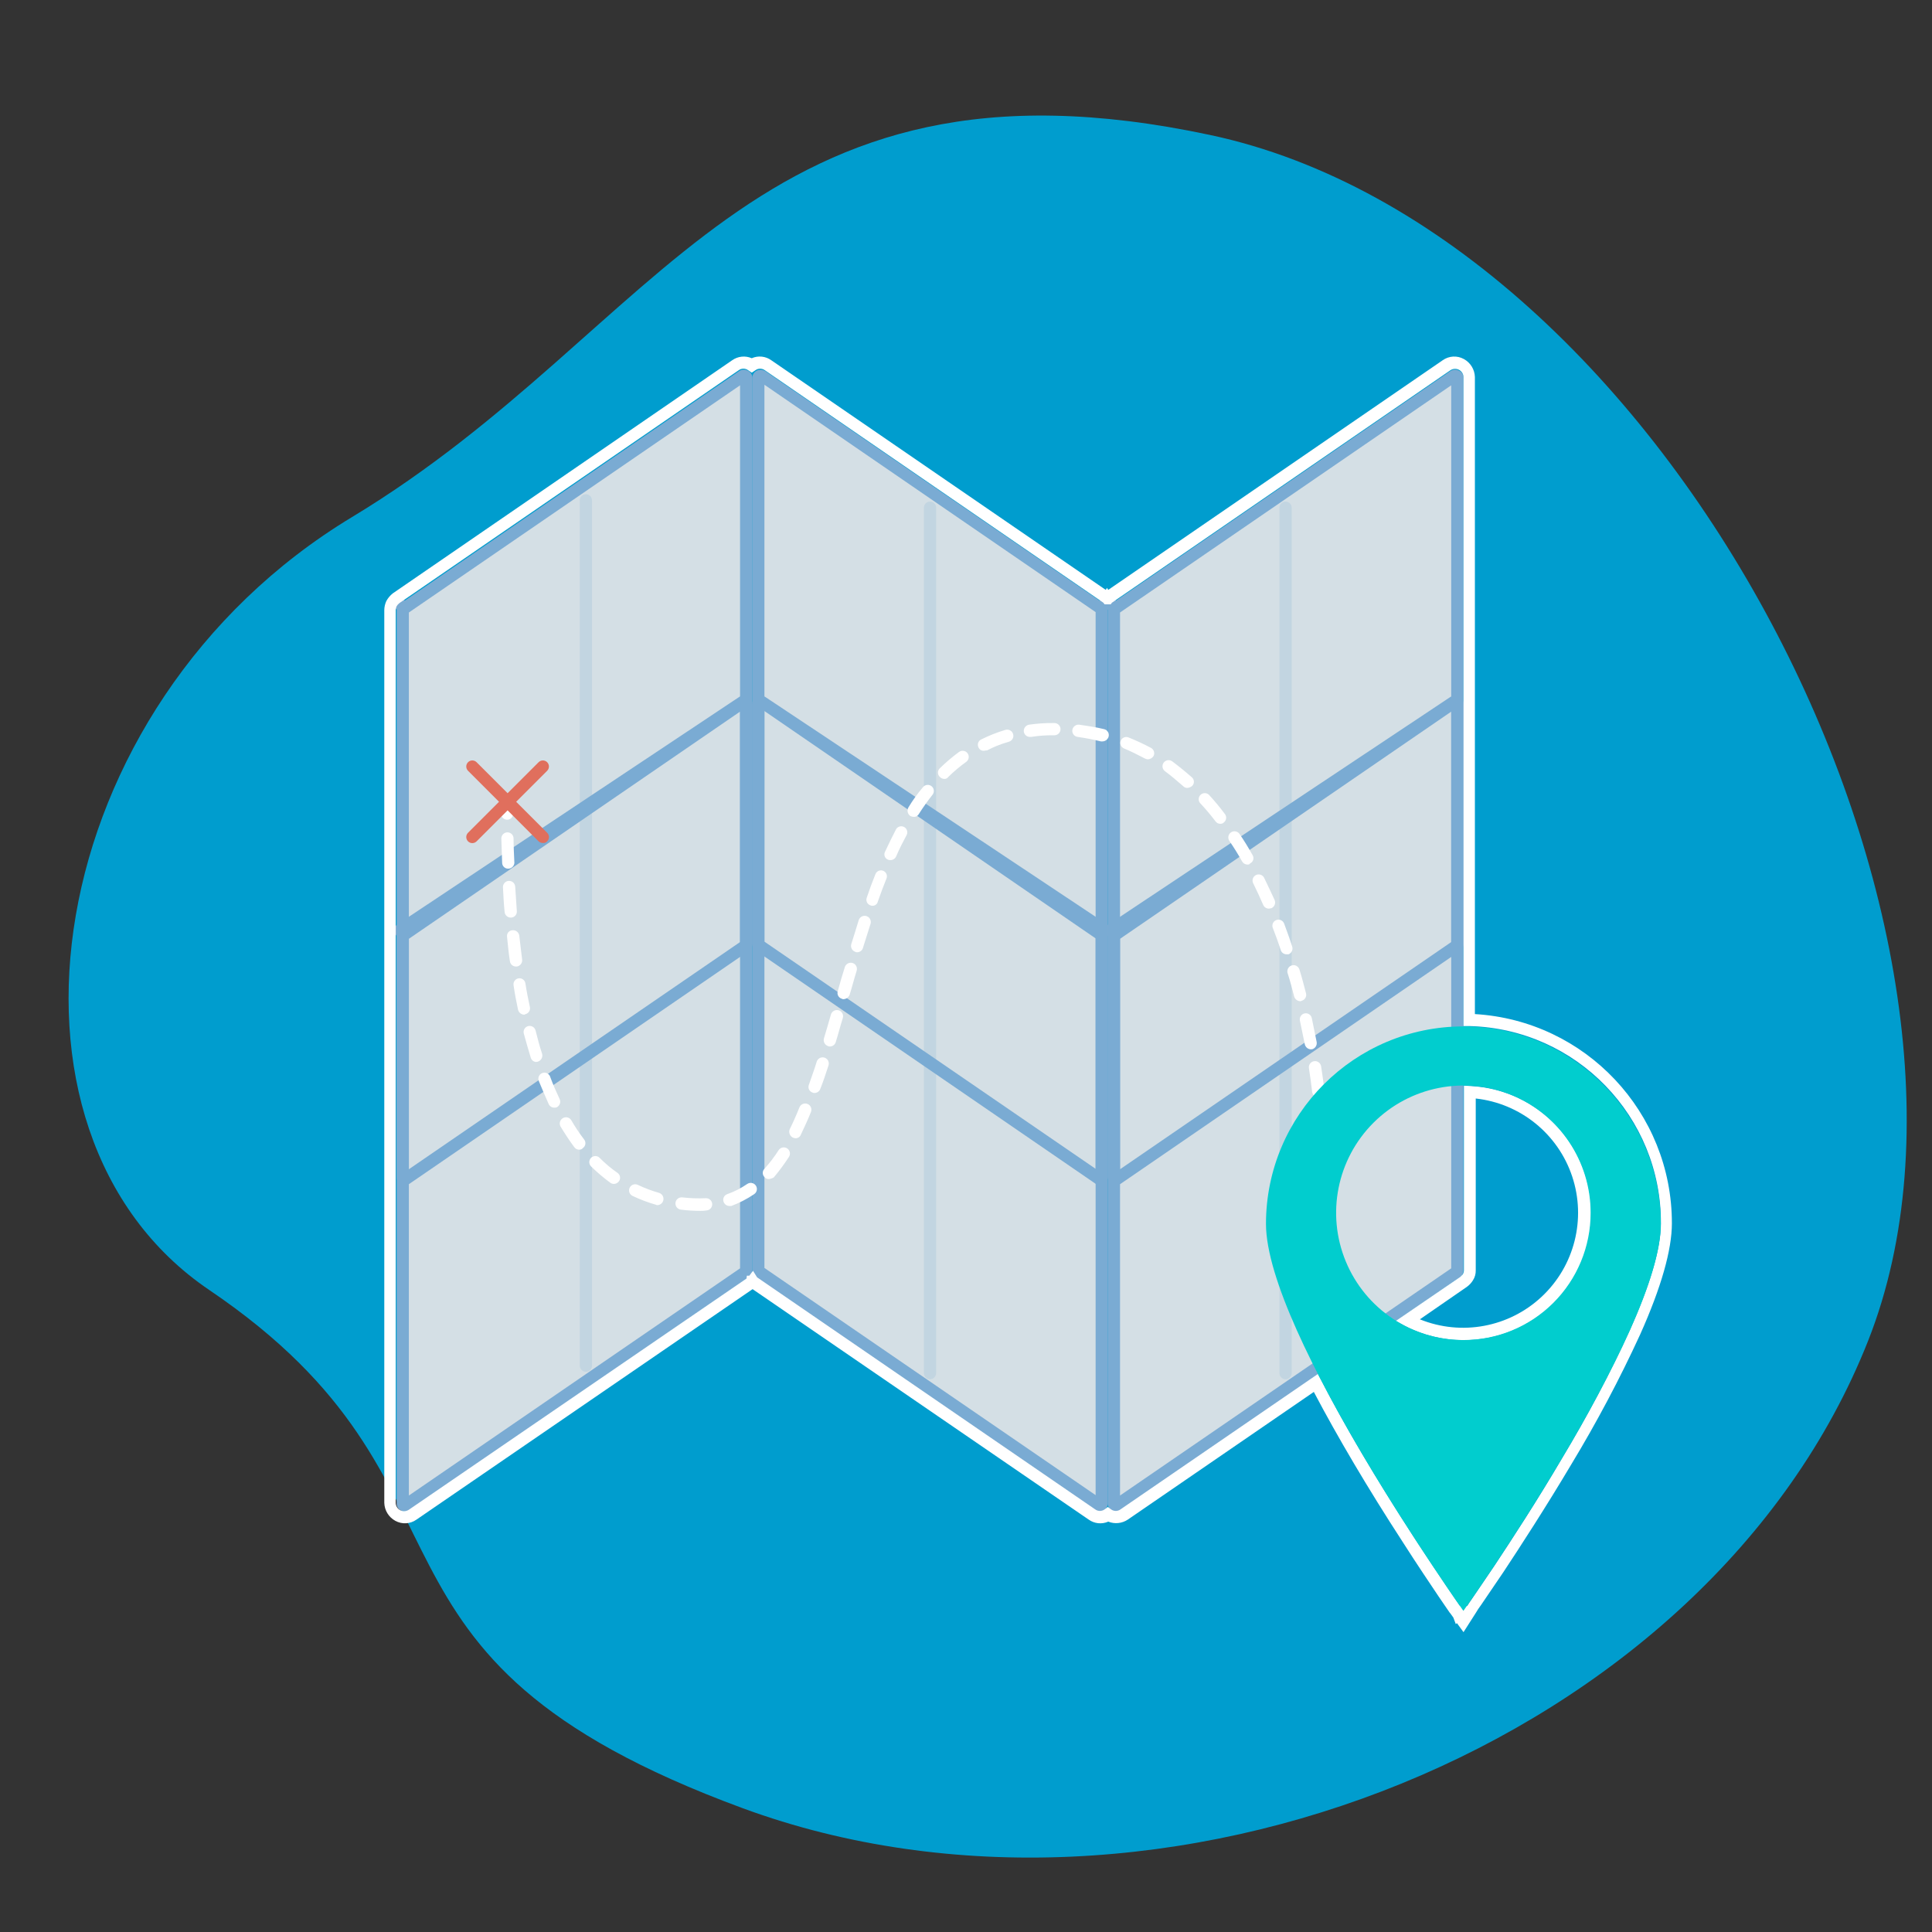
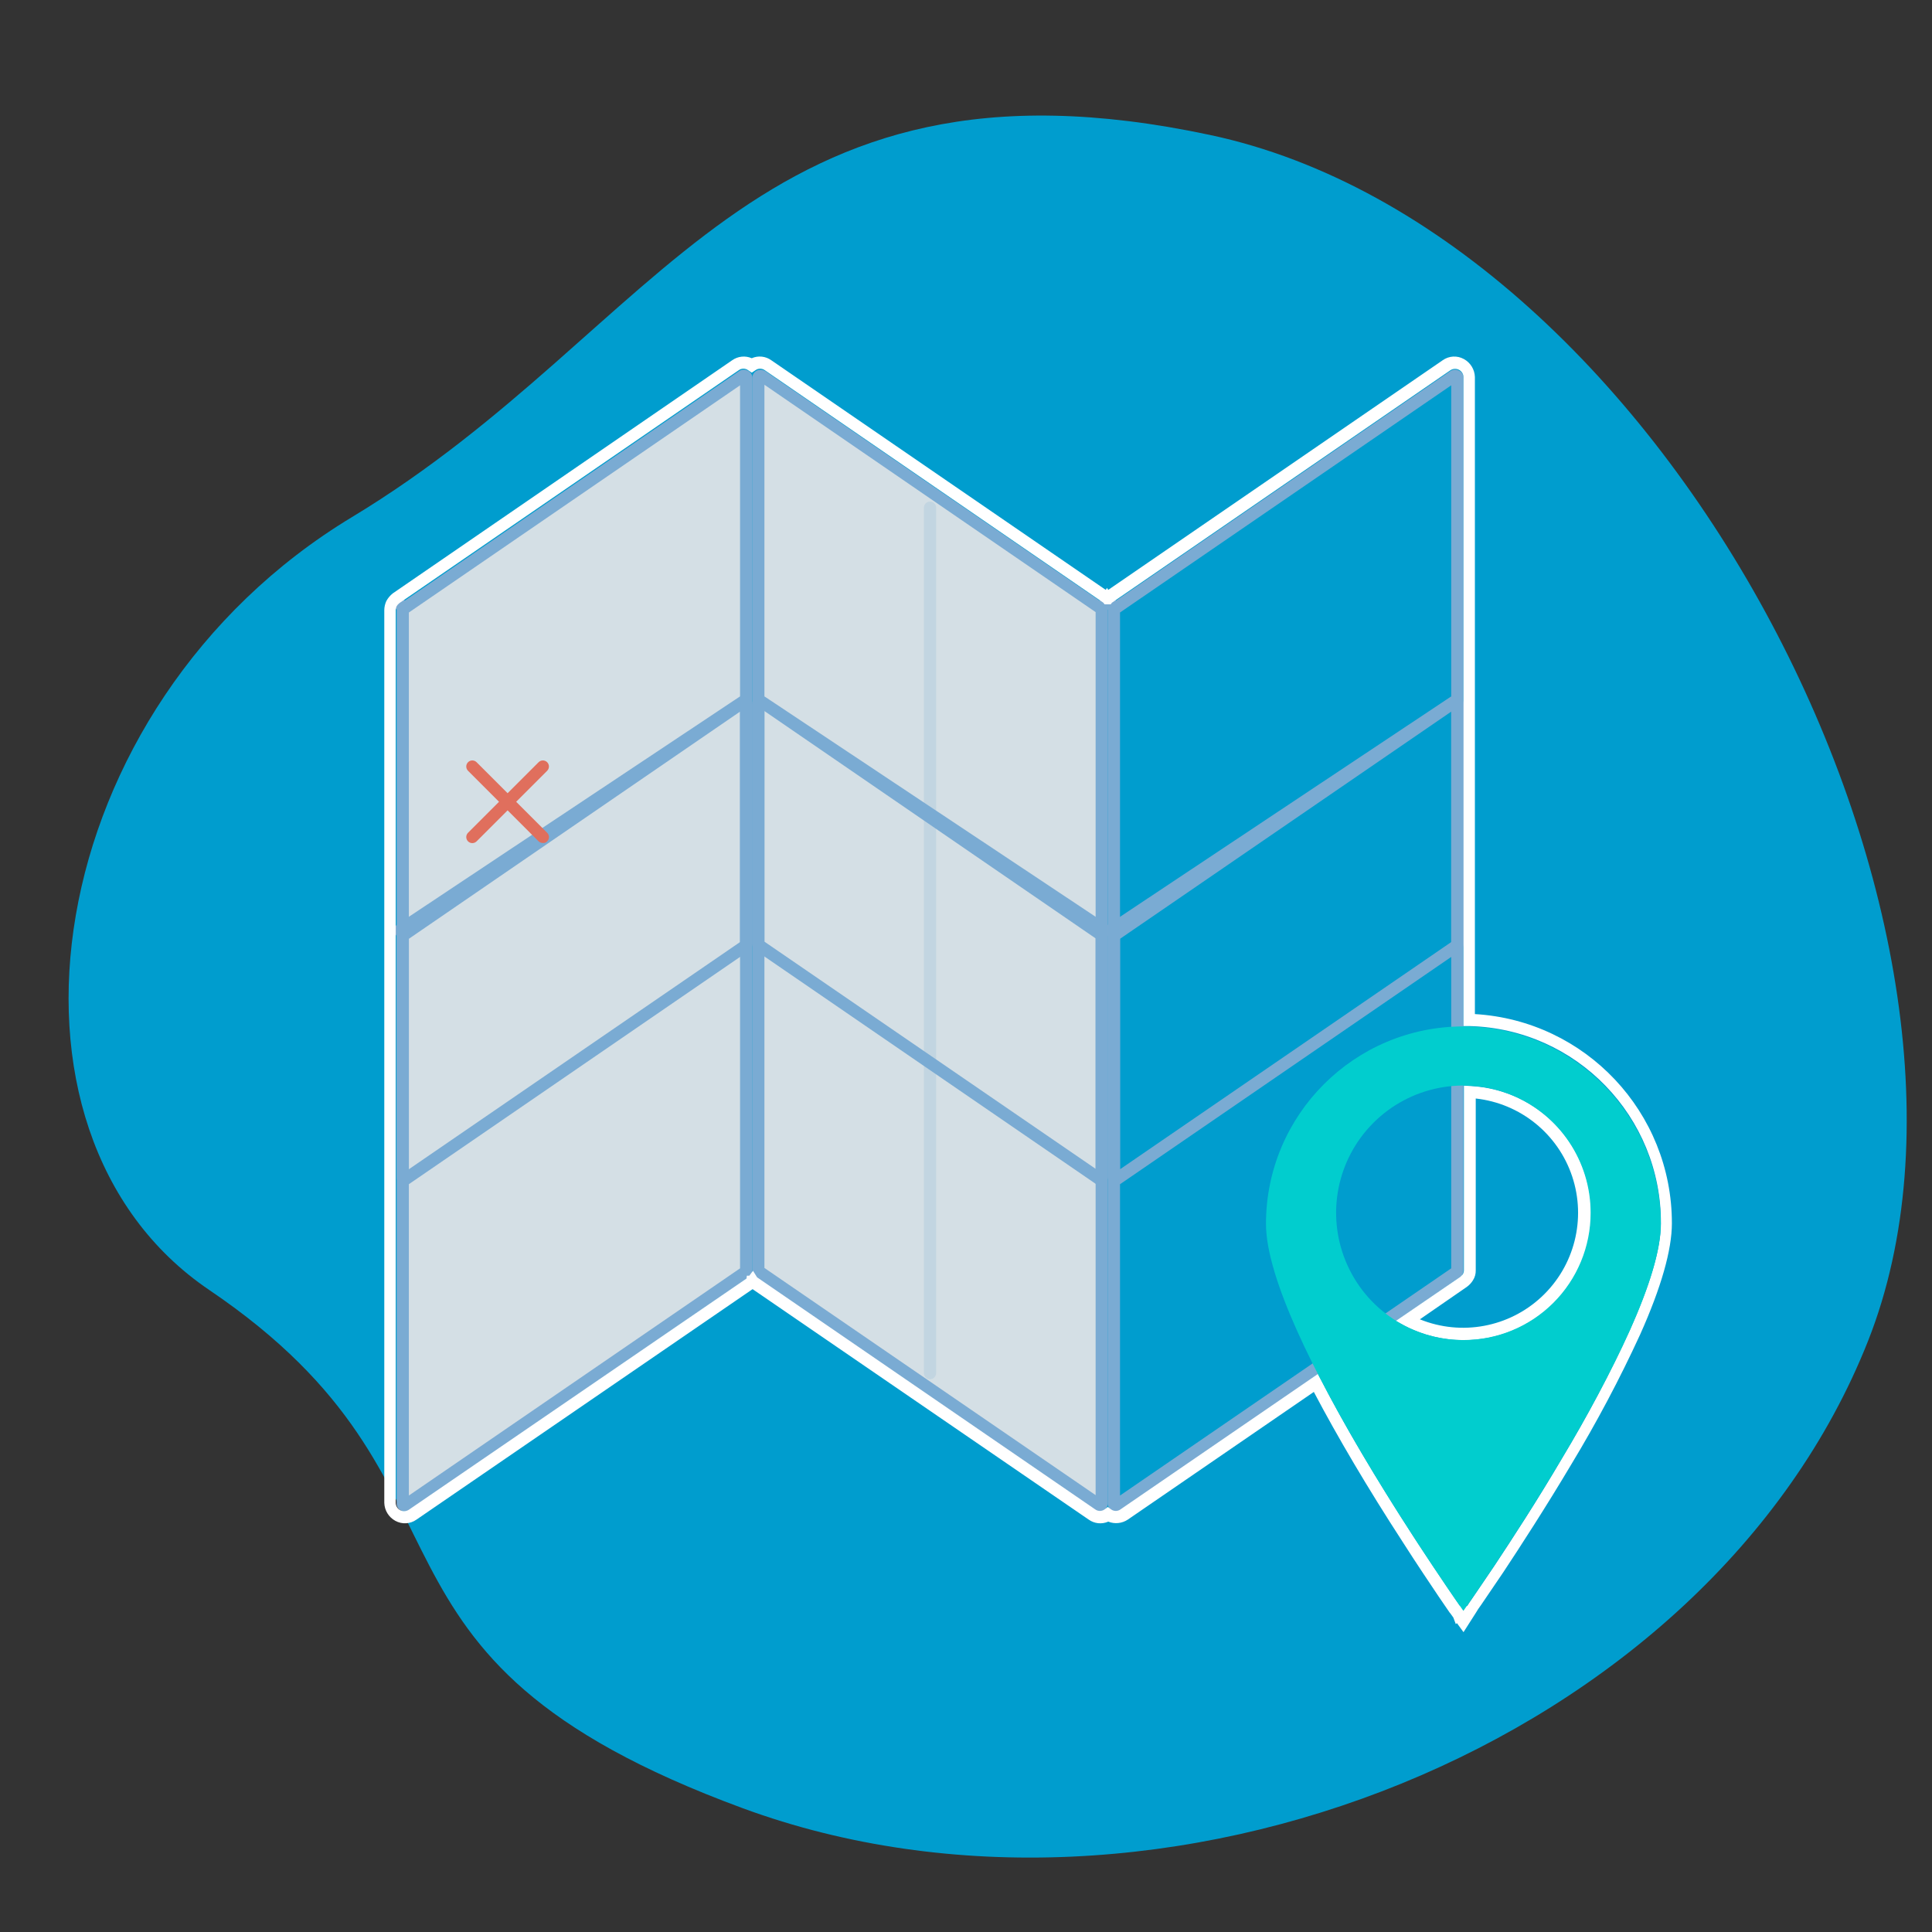
<svg xmlns="http://www.w3.org/2000/svg" version="1.1" width="1080" height="1080" viewBox="0 0 1080 1080" xml:space="preserve">
  <rect x="0" y="0" width="1080" height="1080" fill="#333333" stroke="none" />
  <desc>Created with Fabric.js 5.2.4</desc>
  <defs>
</defs>
  <g transform="matrix(1 0 0 1 540 540)" id="b8f4f3fc-9968-4bd9-bb71-79c7fead51da">
-     <rect style="stroke: none; stroke-width: 1; stroke-dasharray: none; stroke-linecap: butt; stroke-dashoffset: 0; stroke-linejoin: miter; stroke-miterlimit: 4; fill: rgb(255,255,255); fill-rule: nonzero; opacity: 1; visibility: hidden;" vector-effect="non-scaling-stroke" x="-540" y="-540" rx="0" ry="0" width="1080" height="1080" />
-   </g>
+     </g>
  <g transform="matrix(1 0 0 1 540 540)" id="0ec1b33b-3baa-4d2e-a6ef-86b00a324e30">
</g>
  <g transform="matrix(2.28 0 0 2.28 552.11 551.5)">
    <path style="stroke: none; stroke-width: 1; stroke-dasharray: none; stroke-linecap: butt; stroke-dashoffset: 0; stroke-linejoin: miter; stroke-miterlimit: 4; fill: rgb(0,157,206); fill-rule: nonzero; opacity: 1;" vector-effect="non-scaling-stroke" transform=" translate(-225.34, -213.55)" d="M 34.49 287.94 C -22.71 249.24 -7.21 144.74 69.49 98.44 C 146.19 52.14 167.89 -19.06 279.79 4.74 C 392.49 28.64 480.39 201.34 441.19 300.44 C 401.99 399.54 267.29 452.54 165.29 415 C 63.29 377.46 106 336.34 34.49 287.94 Z" stroke-linecap="round" />
  </g>
  <g transform="matrix(2.28 0 0 2.28 320.42 525.72)">
    <path style="stroke: none; stroke-width: 1; stroke-dasharray: none; stroke-linecap: butt; stroke-dashoffset: 0; stroke-linejoin: miter; stroke-miterlimit: 4; fill: rgb(212,223,229); fill-rule: nonzero; opacity: 1;" vector-effect="non-scaling-stroke" transform=" translate(-123.69, -202.24)" d="M 82.09 120.94 L 165.29 63.84 C 165.444 63.741 165.64 63.73 165.804 63.812 C 165.968 63.894 166.077 64.057 166.09 64.24 L 166.09 283.14 C 166.087 283.297 166.014 283.444 165.89 283.54 L 82.69 340.64 C 82.536 340.739 82.34 340.75 82.176 340.668 C 82.012 340.586 81.903 340.423 81.89 340.24 L 81.89 121.34 C 81.893 121.183 81.966 121.036 82.09 120.94 L 81.29 119.74 Z" stroke-linecap="round" />
  </g>
  <g transform="matrix(2.28 0 0 2.28 320.33 525.77)">
    <path style="stroke: none; stroke-width: 1; stroke-dasharray: none; stroke-linecap: butt; stroke-dashoffset: 0; stroke-linejoin: miter; stroke-miterlimit: 4; fill: rgb(122,171,211); fill-rule: nonzero; opacity: 1;" vector-effect="non-scaling-stroke" transform=" translate(-123.64, -202.27)" d="M 82.39 342.24 C 82.081 342.221 81.778 342.154 81.49 342.04 C 80.791 341.719 80.357 341.008 80.39 340.24 L 80.39 121.14 L 79.99 120.64 C 79.802 120.377 79.697 120.063 79.69 119.74 C 79.678 119.265 79.903 118.816 80.29 118.54 C 80.619 118.306 81.029 118.216 81.425 118.292 C 81.822 118.367 82.17 118.601 82.39 118.94 L 164.39 62.64 C 165.015 62.212 165.828 62.173 166.49 62.54 C 167.189 62.861 167.623 63.572 167.59 64.34 L 167.59 283.14 C 167.6 283.823 167.261 284.464 166.69 284.84 L 83.49 341.94 C 83.16 342.145 82.778 342.249 82.39 342.24 Z M 83.39 121.84 L 83.39 338.34 L 164.59 282.64 L 164.59 66.14 Z M 165 282.24 Z" stroke-linecap="round" />
  </g>
  <g transform="matrix(2.28 0 0 2.28 717.98 525.72)">
-     <path style="stroke: none; stroke-width: 1; stroke-dasharray: none; stroke-linecap: butt; stroke-dashoffset: 0; stroke-linejoin: miter; stroke-miterlimit: 4; fill: rgb(212,223,229); fill-rule: nonzero; opacity: 1;" vector-effect="non-scaling-stroke" transform=" translate(-298.09, -202.24)" d="M 256.49 120.94 L 339.69 63.84 C 339.844 63.741 340.04 63.73 340.204 63.812 C 340.368 63.894 340.477 64.057 340.49 64.24 L 340.49 283.14 C 340.487 283.297 340.414 283.444 340.29 283.54 L 257.09 340.64 C 256.936 340.739 256.74 340.75 256.576 340.668 C 256.412 340.586 256.303 340.423 256.29 340.24 L 256.29 121.34 C 256.293 121.183 256.366 121.036 256.49 120.94 L 255.69 119.74 Z" stroke-linecap="round" />
-   </g>
+     </g>
  <g transform="matrix(2.28 0 0 2.28 717.87 525.77)">
    <path style="stroke: none; stroke-width: 1; stroke-dasharray: none; stroke-linecap: butt; stroke-dashoffset: 0; stroke-linejoin: miter; stroke-miterlimit: 4; fill: rgb(122,171,211); fill-rule: nonzero; opacity: 1;" vector-effect="non-scaling-stroke" transform=" translate(-298.04, -202.27)" d="M 256.79 342.24 C 256.481 342.221 256.178 342.154 255.89 342.04 C 255.191 341.719 254.757 341.008 254.79 340.24 L 254.79 121.14 L 254.39 120.64 C 254.202 120.377 254.097 120.063 254.09 119.74 C 254.078 119.265 254.303 118.816 254.69 118.54 C 255.019 118.306 255.429 118.216 255.825 118.292 C 256.222 118.367 256.57 118.601 256.79 118.94 L 338.79 62.64 C 339.415 62.212 340.228 62.173 340.89 62.54 C 341.589 62.861 342.023 63.572 341.99 64.34 L 341.99 283.14 C 342 283.823 341.661 284.464 341.09 284.84 L 257.89 341.94 C 257.56 342.145 257.178 342.249 256.79 342.24 Z M 257.79 121.84 L 257.79 338.34 L 338.99 282.64 L 338.99 66.14 Z M 339.39 282.24 Z" stroke-linecap="round" />
  </g>
  <g transform="matrix(2.28 0 0 2.28 520.58 525.72)">
    <path style="stroke: none; stroke-width: 1; stroke-dasharray: none; stroke-linecap: butt; stroke-dashoffset: 0; stroke-linejoin: miter; stroke-miterlimit: 4; fill: rgb(212,223,229); fill-rule: nonzero; opacity: 1;" vector-effect="non-scaling-stroke" transform=" translate(-211.49, -202.24)" d="M 253.09 120.94 L 169.89 63.84 C 169.736 63.741 169.54 63.73 169.376 63.812 C 169.212 63.894 169.103 64.057 169.09 64.24 L 169.09 283.14 C 169.093 283.297 169.166 283.444 169.29 283.54 L 252.49 340.64 C 252.644 340.739 252.84 340.75 253.004 340.668 C 253.168 340.586 253.277 340.423 253.29 340.24 L 253.29 121.34 C 253.287 121.183 253.214 121.036 253.09 120.94 L 253.89 119.74 Z" stroke-linecap="round" />
  </g>
  <g transform="matrix(2.28 0 0 2.28 520.69 525.8)">
    <path style="stroke: none; stroke-width: 1; stroke-dasharray: none; stroke-linecap: butt; stroke-dashoffset: 0; stroke-linejoin: miter; stroke-miterlimit: 4; fill: rgb(122,171,211); fill-rule: nonzero; opacity: 1;" vector-effect="non-scaling-stroke" transform=" translate(-211.54, -202.28)" d="M 252.79 342.24 C 252.402 342.249 252.02 342.145 251.69 341.94 L 168.49 284.84 C 167.971 284.463 167.643 283.879 167.59 283.24 L 167.59 64.34 C 167.609 63.587 168.028 62.901 168.69 62.54 C 169.363 62.222 170.15 62.26 170.79 62.64 L 252.79 118.94 C 253.137 118.381 253.815 118.124 254.445 118.31 C 255.076 118.497 255.503 119.083 255.49 119.74 C 255.483 120.063 255.378 120.377 255.19 120.64 L 254.79 121.14 L 254.79 340.24 C 254.771 340.993 254.352 341.679 253.69 342.04 C 253.402 342.154 253.099 342.221 252.79 342.24 Z M 170.59 282.54 L 251.79 338.24 L 251.79 121.74 L 170.59 66 L 170.59 282.5 Z M 170.09 282.24 Z" stroke-linecap="round" />
  </g>
  <g transform="matrix(2.28 0 0 2.28 327.51 521.56)">
-     <path style="stroke: none; stroke-width: 1; stroke-dasharray: none; stroke-linecap: butt; stroke-dashoffset: 0; stroke-linejoin: miter; stroke-miterlimit: 4; fill: rgb(194,213,225); fill-rule: nonzero; opacity: 1;" vector-effect="non-scaling-stroke" transform=" translate(-126.79, -200.42)" d="M 126.79 308 C 125.97 307.979 125.311 307.32 125.29 306.5 L 125.29 94.34 C 125.29 93.512 125.962 92.84 126.79 92.84 C 127.618 92.84 128.29 93.512 128.29 94.34 L 128.29 306.54 C 128.287 306.933 128.127 307.309 127.845 307.584 C 127.563 307.858 127.183 308.008 126.79 308 Z" stroke-linecap="round" />
-   </g>
+     </g>
  <g transform="matrix(2.28 0 0 2.28 519.89 525.71)">
    <path style="stroke: none; stroke-width: 1; stroke-dasharray: none; stroke-linecap: butt; stroke-dashoffset: 0; stroke-linejoin: miter; stroke-miterlimit: 4; fill: rgb(194,213,225); fill-rule: nonzero; opacity: 1;" vector-effect="non-scaling-stroke" transform=" translate(-211.19, -202.24)" d="M 211.19 309.84 C 210.37 309.819 209.711 309.16 209.69 308.34 L 209.69 96.14 C 209.69 95.312 210.362 94.64 211.19 94.64 C 212.018 94.64 212.69 95.312 212.69 96.14 L 212.69 308.34 C 212.669 309.16 212.01 309.819 211.19 309.84 Z" stroke-linecap="round" />
  </g>
  <g transform="matrix(2.28 0 0 2.28 718.64 525.71)">
-     <path style="stroke: none; stroke-width: 1; stroke-dasharray: none; stroke-linecap: butt; stroke-dashoffset: 0; stroke-linejoin: miter; stroke-miterlimit: 4; fill: rgb(194,213,225); fill-rule: nonzero; opacity: 1;" vector-effect="non-scaling-stroke" transform=" translate(-298.39, -202.24)" d="M 298.39 309.84 C 297.57 309.819 296.911 309.16 296.89 308.34 L 296.89 96.14 C 296.89 95.312 297.562 94.64 298.39 94.64 C 299.218 94.64 299.89 95.312 299.89 96.14 L 299.89 308.34 C 299.869 309.16 299.21 309.819 298.39 309.84 Z" stroke-linecap="round" />
-   </g>
+     </g>
  <g transform="matrix(2.28 0 0 2.28 320.39 525.69)">
    <path style="stroke: none; stroke-width: 1; stroke-dasharray: none; stroke-linecap: butt; stroke-dashoffset: 0; stroke-linejoin: miter; stroke-miterlimit: 4; fill: rgb(122,171,211); fill-rule: nonzero; opacity: 1;" vector-effect="non-scaling-stroke" transform=" translate(-123.67, -202.23)" d="M 82.39 262.24 C 82.081 262.221 81.778 262.154 81.49 262.04 C 80.791 261.719 80.357 261.008 80.39 260.24 L 80.39 201.14 L 79.99 200.54 C 79.772 200.217 79.7 199.818 79.79 199.44 C 79.89 199.056 80.098 198.709 80.39 198.44 L 164.39 142.54 L 164.39 142.54 C 165.029 142.156 165.818 142.119 166.49 142.44 C 167.189 142.761 167.623 143.472 167.59 144.24 L 167.59 203.14 C 167.6 203.823 167.261 204.464 166.69 204.84 L 83.49 261.94 C 83.142 262.099 82.77 262.2 82.39 262.24 Z M 83.39 201.84 L 83.39 258.34 L 164.59 202.64 L 164.59 146.14 Z M 164.99 202.24 Z" stroke-linecap="round" />
  </g>
  <g transform="matrix(2.28 0 0 2.28 717.95 525.69)">
    <path style="stroke: none; stroke-width: 1; stroke-dasharray: none; stroke-linecap: butt; stroke-dashoffset: 0; stroke-linejoin: miter; stroke-miterlimit: 4; fill: rgb(122,171,211); fill-rule: nonzero; opacity: 1;" vector-effect="non-scaling-stroke" transform=" translate(-298.07, -202.23)" d="M 256.79 262.24 C 256.481 262.221 256.178 262.154 255.89 262.04 C 255.191 261.719 254.757 261.008 254.79 260.24 L 254.79 201.14 L 254.39 200.54 C 254.172 200.217 254.1 199.818 254.19 199.44 C 254.29 199.056 254.498 198.709 254.79 198.44 L 338.79 142.54 L 338.79 142.54 C 339.429 142.156 340.218 142.119 340.89 142.44 C 341.589 142.761 342.023 143.472 341.99 144.24 L 341.99 203.14 C 342 203.823 341.661 204.464 341.09 204.84 L 257.89 261.94 C 257.542 262.099 257.17 262.2 256.79 262.24 Z M 257.79 201.84 L 257.79 258.34 L 338.99 202.64 L 338.99 146.14 Z M 339.39 202.24 Z" stroke-linecap="round" />
  </g>
  <g transform="matrix(2.28 0 0 2.28 520.62 525.68)">
    <path style="stroke: none; stroke-width: 1; stroke-dasharray: none; stroke-linecap: butt; stroke-dashoffset: 0; stroke-linejoin: miter; stroke-miterlimit: 4; fill: rgb(122,171,211); fill-rule: nonzero; opacity: 1;" vector-effect="non-scaling-stroke" transform=" translate(-211.51, -202.23)" d="M 252.79 262.24 C 252.384 262.261 251.987 262.117 251.69 261.84 L 168.49 204.74 C 167.971 204.363 167.643 203.779 167.59 203.14 L 167.59 144.24 C 167.609 143.487 168.028 142.801 168.69 142.44 C 169.363 142.122 170.15 142.16 170.79 142.54 L 170.79 142.54 L 254.79 198.44 C 255.133 198.663 255.355 199.032 255.39 199.44 C 255.48 199.818 255.408 200.217 255.19 200.54 L 254.79 201.04 L 254.79 260.14 C 254.771 260.893 254.352 261.579 253.69 261.94 C 253.427 262.128 253.113 262.233 252.79 262.24 Z M 170.59 202.54 L 251.79 258.24 L 251.79 201.74 L 170.59 146 L 170.59 202.5 Z M 170.09 202.24 Z" stroke-linecap="round" />
  </g>
  <g transform="matrix(2.28 0 0 2.28 574.72 555.84)">
    <path style="stroke: none; stroke-width: 1; stroke-dasharray: none; stroke-linecap: butt; stroke-dashoffset: 0; stroke-linejoin: miter; stroke-miterlimit: 4; fill: rgb(255,255,255); fill-rule: nonzero; opacity: 1;" vector-effect="non-scaling-stroke" transform=" translate(-235.25, -215.46)" d="M 342 371.84 L 340.4 369.64 L 340.1 369.84 L 339.5 368.24 L 338.7 367.14 L 338.7 367.14 L 338.6 367.04 C 338 366.14 337.1 364.84 336 363.24 C 334 360.24 330.8 355.54 327.1 349.74 C 318.4 336.34 311.1 323.94 305.3 312.94 L 259.7 344.24 C 258.281 345.189 256.484 345.376 254.9 344.74 C 253.324 345.436 251.498 345.245 250.1 344.24 L 167.7 287.74 L 85.3 344.24 C 83.769 345.334 81.746 345.451 80.1 344.54 C 78.483 343.657 77.455 341.982 77.4 340.14 L 77.4 121.24 C 77.411 120.48 77.582 119.73 77.9 119.04 C 78.295 118.302 78.84 117.655 79.5 117.14 L 162.69 60 C 164.092 59.004 165.913 58.815 167.49 59.5 C 169.066 58.804 170.892 58.995 172.29 60 L 254.29 116.3 L 254.59 115.8 L 254.59 115.8 L 254.89 116.3 L 336.89 60 C 338.421 58.906 340.444 58.789 342.09 59.7 C 343.707 60.583 344.735 62.258 344.79 64.1 L 344.79 220.3 C 371.933 221.915 393.112 244.409 393.09 271.6 C 393.09 278.1 390.49 287.3 385.29 298.9 C 380.29 309.774 374.681 320.357 368.49 330.6 C 362.19 341.2 355.89 350.9 351.79 357.1 C 349.29 360.8 347.39 363.6 346.29 365.2 Q 345.54 366.2 345.09 367 L 345.09 367 Z M 342 364.84 L 342.9 365.44 Q 343.35 364.69 344.1 363.64 C 345.2 362.04 347.1 359.24 349.6 355.54 C 353.7 349.34 360 339.74 366.2 329.14 C 372.327 318.998 377.869 308.514 382.8 297.74 C 387.8 286.54 390.4 277.74 390.4 271.64 C 390.518 245.442 369.689 223.946 343.5 223.24 L 342 223.24 L 342 64.14 C 341.988 63.387 341.567 62.7 340.901 62.346 C 340.236 61.993 339.431 62.029 338.8 62.44 L 255.8 119.44 L 255.5 119.84 L 254 119.84 L 253.7 119.44 L 170.7 62.44 C 170.016 61.937 169.084 61.937 168.4 62.44 L 167.5 63.04 L 166.6 62.44 C 165.917 61.933 164.983 61.933 164.3 62.44 L 81.1 119.54 C 80.816 119.758 80.578 120.03 80.4 120.34 C 80.286 120.628 80.219 120.931 80.2 121.24 L 80.2 340.14 C 80.212 340.893 80.633 341.58 81.299 341.934 C 81.964 342.287 82.769 342.251 83.4 341.84 L 166.2 285.14 L 166.3 284.44 L 166.9 284.44 L 167.8 283.24 L 168.8 284.84 L 251.7 341.74 C 252.384 342.243 253.316 342.243 254 341.74 L 254.8 341.14 L 255.6 341.74 C 256.284 342.243 257.216 342.243 257.9 341.74 L 306.3 308.54 L 307.1 310.04 C 312.9 321.34 320.5 334.14 329.5 348.04 C 333.2 353.74 336.4 358.44 338.4 361.44 C 339.5 363.04 340.4 364.34 341 365.24 L 341.1 365.34 Z M 342 300.24 C 336.989 300.245 332.05 299.044 327.6 296.74 L 325.4 295.54 L 341.2 284.74 L 341.8 284.14 C 341.99 283.841 342.094 283.495 342.1 283.14 L 342.1 237.84 L 343.7 237.94 C 360.611 238.795 373.747 252.994 373.285 269.92 C 372.823 286.847 358.933 300.309 342 300.24 Z M 331.3 295.14 C 341.494 299.277 353.164 297.106 361.187 289.579 C 369.211 282.052 372.123 270.545 368.645 260.107 C 365.167 249.67 355.935 242.21 345 241 L 345 283.1 C 345.03 283.986 344.785 284.859 344.3 285.6 C 343.908 286.225 343.399 286.768 342.8 287.2 L 342.8 287.2 Z" stroke-linecap="round" />
  </g>
  <g transform="matrix(2.28 0 0 2.28 511.44 540.53)">
-     <path style="stroke: none; stroke-width: 1; stroke-dasharray: none; stroke-linecap: butt; stroke-dashoffset: 0; stroke-linejoin: miter; stroke-miterlimit: 4; fill: rgb(255,255,255); fill-rule: nonzero; opacity: 1;" vector-effect="non-scaling-stroke" transform=" translate(-207.49, -208.74)" d="M 154.89 268.54 C 153.285 268.543 151.682 268.443 150.09 268.24 C 149.262 268.13 148.68 267.368 148.79 266.54 C 148.9 265.712 149.662 265.13 150.49 265.24 C 152.382 265.458 154.288 265.525 156.19 265.44 C 157.018 265.385 157.735 266.012 157.79 266.84 C 157.845 267.668 157.218 268.385 156.39 268.44 C 155.894 268.52 155.392 268.553 154.89 268.54 Z M 161.99 267.34 C 161.36 267.334 160.8 266.934 160.59 266.34 C 160.447 265.969 160.462 265.556 160.632 265.197 C 160.802 264.838 161.112 264.564 161.49 264.44 C 163.228 263.829 164.876 262.988 166.39 261.94 C 166.837 261.636 167.411 261.594 167.898 261.829 C 168.384 262.064 168.708 262.54 168.748 263.079 C 168.787 263.617 168.537 264.136 168.09 264.44 C 166.342 265.621 164.463 266.594 162.49 267.34 Z M 144.39 267.14 C 144.249 267.155 144.107 267.12 143.99 267.04 C 141.998 266.472 140.058 265.736 138.19 264.84 C 137.486 264.459 137.205 263.592 137.552 262.87 C 137.9 262.148 138.753 261.827 139.49 262.14 C 141.198 262.953 142.971 263.622 144.79 264.14 C 145.493 264.372 145.931 265.072 145.833 265.806 C 145.735 266.54 145.129 267.1 144.39 267.14 Z M 133.69 261.94 C 133.367 261.933 133.053 261.828 132.79 261.64 C 131.13 260.42 129.56 259.083 128.09 257.64 C 127.51 257.06 127.51 256.12 128.09 255.54 C 128.67 254.96 129.61 254.96 130.19 255.54 C 131.538 256.908 133.011 258.146 134.59 259.24 C 134.918 259.472 135.135 259.828 135.192 260.225 C 135.249 260.623 135.14 261.026 134.89 261.34 C 134.601 261.711 134.16 261.931 133.69 261.94 Z M 171.69 260.74 C 171.314 260.76 170.948 260.614 170.69 260.34 C 170.389 260.08 170.208 259.708 170.189 259.311 C 170.17 258.914 170.315 258.527 170.59 258.24 C 171.883 256.807 173.054 255.268 174.09 253.64 C 174.559 252.95 175.5 252.771 176.19 253.24 C 176.88 253.709 177.059 254.65 176.59 255.34 C 175.462 257.082 174.226 258.752 172.89 260.34 C 172.525 260.562 172.115 260.699 171.69 260.74 Z M 125.19 253.54 C 124.715 253.552 124.266 253.327 123.99 252.94 C 122.79 251.34 121.69 249.64 120.59 247.84 C 120.216 247.128 120.458 246.248 121.143 245.826 C 121.828 245.404 122.723 245.585 123.19 246.24 C 124.152 247.908 125.221 249.511 126.39 251.04 C 126.64 251.354 126.749 251.757 126.692 252.155 C 126.635 252.552 126.418 252.908 126.09 253.14 C 125.871 253.409 125.537 253.558 125.19 253.54 Z M 307.49 252.74 C 307.105 252.753 306.731 252.614 306.45 252.351 C 306.168 252.088 306.003 251.725 305.99 251.34 C 305.89 249.44 305.79 247.44 305.59 245.44 C 305.535 244.612 306.162 243.895 306.99 243.84 C 307.818 243.785 308.535 244.412 308.59 245.24 C 308.79 247.34 308.89 249.34 308.99 251.34 C 308.977 251.725 308.812 252.088 308.53 252.351 C 308.249 252.614 307.875 252.753 307.49 252.74 Z M 178.19 250.74 C 177.946 250.72 177.708 250.652 177.49 250.54 C 176.796 250.137 176.499 249.288 176.79 248.54 Q 177.99 246.14 179.19 243.14 C 179.521 242.367 180.417 242.009 181.19 242.34 C 181.963 242.671 182.321 243.567 181.99 244.34 C 181.19 246.34 180.29 248.24 179.49 249.94 C 179.266 250.452 178.748 250.77 178.19 250.74 Z M 119.09 243.24 C 118.485 243.247 117.934 242.893 117.69 242.34 C 116.89 240.54 116.09 238.64 115.29 236.74 C 115.068 236.23 115.149 235.639 115.499 235.207 C 115.85 234.774 116.412 234.574 116.957 234.686 C 117.502 234.798 117.939 235.205 118.09 235.74 C 118.79 237.64 119.59 239.44 120.39 241.14 C 120.731 241.887 120.422 242.769 119.69 243.14 C 119.501 243.221 119.295 243.256 119.09 243.24 Z M 306.39 240.74 C 305.649 240.707 305.028 240.169 304.89 239.44 C 304.69 237.54 304.39 235.54 304.09 233.54 C 303.98 232.712 304.562 231.95 305.39 231.84 C 306.218 231.73 306.98 232.312 307.09 233.14 C 307.39 235.14 307.69 237.14 307.89 239.14 C 307.98 239.963 307.408 240.711 306.59 240.84 C 306.49 240.74 306.49 240.74 306.39 240.74 Z M 182.89 239.64 C 182.717 239.656 182.544 239.621 182.39 239.54 C 182.012 239.416 181.702 239.142 181.532 238.783 C 181.362 238.424 181.347 238.011 181.49 237.64 C 182.09 235.84 182.79 234.04 183.39 232.04 C 183.53 231.497 183.958 231.076 184.502 230.943 C 185.047 230.81 185.62 230.988 185.994 231.406 C 186.368 231.824 186.482 232.413 186.29 232.94 C 185.59 235.04 184.99 236.94 184.29 238.64 C 184.08 239.234 183.52 239.634 182.89 239.64 Z M 114.69 232.04 C 114.029 232.03 113.456 231.58 113.29 230.94 C 112.69 229.04 112.19 227.14 111.59 225.04 C 111.397 224.239 111.889 223.433 112.69 223.24 C 113.491 223.047 114.297 223.539 114.49 224.34 C 114.99 226.34 115.49 228.24 116.09 230.04 C 116.304 230.837 115.869 231.665 115.09 231.94 C 115 232 114.89 232 114.69 232 Z M 304.59 228.94 C 303.878 228.921 303.265 228.431 303.09 227.74 C 302.69 225.74 302.29 223.84 301.89 221.94 C 301.697 221.139 302.189 220.333 302.99 220.14 C 303.791 219.947 304.597 220.439 304.79 221.24 C 305.19 223.14 305.59 225.14 305.99 227.14 C 306.139 227.965 305.609 228.76 304.79 228.94 C 304.79 228.84 304.69 228.94 304.59 228.94 Z M 186.59 228.24 C 186.449 228.255 186.307 228.22 186.19 228.14 C 185.397 227.882 184.954 227.04 185.19 226.24 C 185.79 224.34 186.29 222.44 186.89 220.44 C 187.03 219.897 187.458 219.476 188.002 219.343 C 188.547 219.21 189.12 219.388 189.494 219.806 C 189.868 220.224 189.982 220.813 189.79 221.34 C 189.19 223.24 188.69 225.24 188.09 227.14 C 187.905 227.81 187.284 228.265 186.59 228.24 Z M 111.69 220.44 C 110.978 220.421 110.365 219.931 110.19 219.24 C 109.79 217.34 109.39 215.34 109.09 213.24 C 108.952 212.439 109.489 211.678 110.29 211.54 C 111.091 211.402 111.852 211.939 111.99 212.74 C 112.29 214.74 112.69 216.74 113.09 218.54 C 113.184 218.939 113.108 219.359 112.881 219.701 C 112.653 220.042 112.295 220.273 111.89 220.34 C 111.89 220.44 111.79 220.44 111.69 220.44 Z M 301.99 217.14 C 301.309 217.123 300.711 216.684 300.49 216.04 C 299.99 214.14 299.49 212.14 298.89 210.34 C 298.698 209.813 298.812 209.224 299.186 208.806 C 299.56 208.388 300.133 208.21 300.678 208.343 C 301.222 208.476 301.65 208.897 301.79 209.44 C 302.39 211.34 302.89 213.34 303.39 215.24 C 303.483 215.625 303.42 216.03 303.213 216.368 C 303.007 216.706 302.675 216.948 302.29 217.04 C 302.212 217.114 302.107 217.15 302 217.14 Z M 189.99 216.64 C 189.849 216.655 189.707 216.62 189.59 216.54 C 189.196 216.435 188.864 216.17 188.674 215.809 C 188.484 215.448 188.453 215.024 188.59 214.64 C 189.09 212.74 189.69 210.74 190.29 208.84 C 190.43 208.297 190.858 207.876 191.402 207.743 C 191.947 207.61 192.52 207.788 192.894 208.206 C 193.268 208.624 193.382 209.213 193.19 209.74 C 192.59 211.64 192.09 213.64 191.49 215.54 C 191.256 216.17 190.671 216.602 190 216.64 Z M 109.69 208.64 C 108.934 208.647 108.291 208.09 108.19 207.34 C 107.89 205.44 107.69 203.34 107.49 201.34 C 107.433 200.952 107.542 200.559 107.789 200.255 C 108.036 199.95 108.399 199.764 108.79 199.74 C 109.613 199.65 110.361 200.222 110.49 201.04 C 110.69 203.04 110.99 205.04 111.19 206.94 C 111.28 207.763 110.708 208.511 109.89 208.64 Z M 298.59 205.64 C 297.96 205.634 297.4 205.234 297.19 204.64 C 296.59 202.74 295.89 200.84 295.19 199.04 C 294.977 198.286 295.384 197.495 296.123 197.231 C 296.861 196.968 297.677 197.321 297.99 198.04 C 298.69 199.94 299.39 201.84 299.99 203.74 C 300.242 204.512 299.847 205.346 299.09 205.64 Z M 193.29 205.14 C 193.149 205.155 193.007 205.12 192.89 205.04 C 192.097 204.782 191.654 203.94 191.89 203.14 C 192.49 201.24 193.09 199.34 193.69 197.34 C 193.83 196.797 194.258 196.376 194.802 196.243 C 195.347 196.11 195.92 196.288 196.294 196.706 C 196.668 197.124 196.782 197.713 196.59 198.24 L 194.79 203.94 C 194.649 204.652 194.016 205.159 193.29 205.14 Z M 108.39 196.64 C 107.603 196.632 106.952 196.025 106.89 195.24 C 106.69 193.24 106.59 191.24 106.49 189.24 C 106.435 188.412 107.062 187.695 107.89 187.64 C 108.718 187.585 109.435 188.212 109.49 189.04 C 109.59 191.04 109.79 193.04 109.89 195.04 C 109.926 195.44 109.797 195.837 109.532 196.139 C 109.268 196.442 108.891 196.622 108.49 196.64 Z M 294.29 194.44 C 293.685 194.447 293.134 194.093 292.89 193.54 C 292.09 191.74 291.29 189.94 290.39 188.14 C 290.077 187.403 290.398 186.55 291.12 186.202 C 291.842 185.855 292.709 186.136 293.09 186.84 C 293.99 188.64 294.79 190.44 295.69 192.34 C 296.011 193.113 295.656 194.002 294.89 194.34 C 294.69 194.34 294.49 194.44 294.29 194.44 Z M 197.09 193.74 C 196.917 193.756 196.744 193.721 196.59 193.64 C 196.212 193.516 195.902 193.242 195.732 192.883 C 195.562 192.524 195.547 192.111 195.69 191.74 Q 196.69 188.74 197.79 186.04 C 197.966 185.528 198.41 185.156 198.945 185.072 C 199.479 184.989 200.016 185.207 200.34 185.641 C 200.664 186.074 200.722 186.651 200.49 187.14 C 199.79 188.84 199.09 190.74 198.39 192.74 C 198.248 193.339 197.705 193.757 197.09 193.74 Z M 107.79 184.64 C 107.405 184.653 107.031 184.514 106.75 184.251 C 106.468 183.988 106.303 183.625 106.29 183.24 C 106.19 181.14 106.19 179.14 106.09 177.24 C 106.09 176.412 106.762 175.74 107.59 175.74 C 108.418 175.74 109.09 176.412 109.09 177.24 C 109.09 179.14 109.19 181.14 109.29 183.24 C 109.228 184.025 108.577 184.632 107.79 184.64 Z M 288.99 183.64 C 288.447 183.618 287.954 183.315 287.69 182.84 C 286.69 181.04 285.69 179.44 284.59 177.84 C 284.121 177.15 284.3 176.209 284.99 175.74 C 285.68 175.271 286.621 175.45 287.09 176.14 C 288.19 177.74 289.29 179.54 290.29 181.34 C 290.495 181.681 290.547 182.092 290.433 182.473 C 290.319 182.854 290.049 183.169 289.69 183.34 C 289.49 183.64 289.29 183.64 289 183.64 Z M 201.49 182.54 C 201.285 182.556 201.079 182.521 200.89 182.44 C 200.512 182.291 200.217 181.984 200.082 181.6 C 199.948 181.216 199.987 180.793 200.19 180.44 C 201.09 178.54 201.99 176.64 202.89 174.94 C 203.305 174.282 204.158 174.058 204.843 174.427 C 205.528 174.795 205.811 175.631 205.49 176.34 C 204.59 178.04 203.69 179.74 202.89 181.64 C 202.646 182.193 202.095 182.547 201.49 182.54 Z M 282.39 173.64 C 281.915 173.652 281.466 173.427 281.19 173.04 C 280.003 171.475 278.734 169.973 277.39 168.54 C 276.903 167.926 276.975 167.039 277.555 166.512 C 278.135 165.985 279.025 165.997 279.59 166.54 C 280.968 168.04 282.27 169.609 283.49 171.24 C 283.74 171.554 283.849 171.957 283.792 172.355 C 283.735 172.752 283.518 173.108 283.19 173.34 C 283.09 173.54 282.69 173.64 282.39 173.64 Z M 107.49 172.64 C 106.67 172.619 106.011 171.96 105.99 171.14 L 105.99 169.94 C 105.99 169.112 106.662 168.44 107.49 168.44 C 108.318 168.44 108.99 169.112 108.99 169.94 L 108.99 171.14 C 108.998 171.54 108.843 171.927 108.56 172.21 C 108.277 172.493 107.89 172.648 107.49 172.64 Z M 207.19 171.94 C 206.912 171.933 206.639 171.865 206.39 171.74 C 205.697 171.281 205.478 170.362 205.89 169.64 C 206.951 167.877 208.155 166.205 209.49 164.64 C 210.015 164.005 210.955 163.915 211.59 164.44 C 212.225 164.965 212.315 165.905 211.79 166.54 C 210.577 168.082 209.442 169.684 208.39 171.34 C 208.131 171.745 207.67 171.976 207.19 171.94 Z M 274.29 164.84 C 273.914 164.86 273.548 164.714 273.29 164.44 C 271.79 163.14 270.29 161.84 268.79 160.74 C 268.127 160.243 267.993 159.303 268.49 158.64 C 268.987 157.977 269.927 157.843 270.59 158.34 Q 272.99 160.14 275.39 162.24 C 275.691 162.5 275.872 162.872 275.891 163.269 C 275.91 163.666 275.765 164.053 275.49 164.34 C 275.154 164.631 274.733 164.806 274.29 164.84 Z M 214.69 162.64 C 214.272 162.622 213.878 162.443 213.59 162.14 C 213.303 161.866 213.14 161.487 213.14 161.09 C 213.14 160.693 213.303 160.314 213.59 160.04 C 215.06 158.597 216.63 157.26 218.29 156.04 C 218.953 155.543 219.893 155.677 220.39 156.34 C 220.887 157.003 220.753 157.943 220.09 158.44 C 218.531 159.559 217.06 160.796 215.69 162.14 C 215.471 162.475 215.089 162.666 214.69 162.64 Z M 264.59 157.84 C 264.346 157.82 264.108 157.752 263.89 157.64 C 262.19 156.74 260.39 155.84 258.69 155.14 C 257.99 154.808 257.671 153.987 257.963 153.27 C 258.255 152.552 259.057 152.188 259.79 152.44 C 261.702 153.205 263.572 154.073 265.39 155.04 C 266.102 155.432 266.369 156.321 265.99 157.04 C 265.685 157.522 265.16 157.822 264.59 157.84 Z M 224.39 155.74 C 223.832 155.77 223.314 155.452 223.09 154.94 C 222.9 154.585 222.868 154.166 223.001 153.786 C 223.134 153.406 223.42 153.1 223.79 152.94 C 225.655 152.011 227.595 151.241 229.59 150.64 C 230.117 150.448 230.706 150.562 231.124 150.936 C 231.542 151.31 231.72 151.883 231.587 152.428 C 231.454 152.972 231.033 153.4 230.49 153.54 C 228.653 154.048 226.876 154.752 225.19 155.64 C 224.79 155.64 224.59 155.74 224.39 155.74 Z M 253.49 153.44 L 253.09 153.44 C 251.21 152.977 249.307 152.61 247.39 152.34 C 246.991 152.29 246.628 152.082 246.383 151.763 C 246.139 151.443 246.033 151.038 246.09 150.64 C 246.219 149.822 246.967 149.25 247.79 149.34 C 249.79 149.64 251.89 149.94 253.89 150.44 C 254.275 150.532 254.607 150.774 254.813 151.112 C 255.02 151.45 255.083 151.855 254.99 152.24 C 254.815 152.931 254.202 153.421 253.49 153.44 Z M 235.69 152.34 C 234.934 152.347 234.291 151.79 234.19 151.04 C 234.1 150.217 234.672 149.469 235.49 149.34 C 237.477 149.051 239.483 148.917 241.49 148.94 L 241.69 148.94 C 242.518 148.94 243.19 149.612 243.19 150.44 C 243.19 151.268 242.518 151.94 241.69 151.94 L 241.49 151.94 C 239.649 151.917 237.809 152.05 235.99 152.34 Z" stroke-linecap="round" />
-   </g>
+     </g>
  <g transform="matrix(2.28 0 0 2.28 283.77 448.2)">
    <path style="stroke: none; stroke-width: 1; stroke-dasharray: none; stroke-linecap: butt; stroke-dashoffset: 0; stroke-linejoin: miter; stroke-miterlimit: 4; fill: rgb(224,111,93); fill-rule: nonzero; opacity: 1;" vector-effect="non-scaling-stroke" transform=" translate(-107.6, -168.24)" d="M 116.29 178.34 C 115.884 178.361 115.487 178.217 115.19 177.94 L 107.59 170.34 L 99.99 177.94 C 99.41 178.52 98.47 178.52 97.89 177.94 C 97.31 177.36 97.31 176.42 97.89 175.84 L 105.49 168.24 L 97.89 160.64 C 97.31 160.06 97.31 159.12 97.89 158.54 C 98.47 157.96 99.41 157.96 99.99 158.54 L 107.59 166.14 L 115.19 158.54 C 115.77 157.96 116.71 157.96 117.29 158.54 C 117.87 159.12 117.87 160.06 117.29 160.64 L 109.69 168.24 L 117.29 175.84 C 117.577 176.114 117.74 176.493 117.74 176.89 C 117.74 177.287 117.577 177.666 117.29 177.94 C 117.043 178.229 116.669 178.379 116.29 178.34 Z" stroke-linecap="round" />
  </g>
  <g transform="matrix(2.28 0 0 2.28 818.04 737.13)">
    <path style="stroke: none; stroke-width: 1; stroke-dasharray: none; stroke-linecap: butt; stroke-dashoffset: 0; stroke-linejoin: miter; stroke-miterlimit: 4; fill: rgb(1,205,206); fill-rule: evenodd; opacity: 1;" vector-effect="non-scaling-stroke" transform=" translate(-342, -294.99)" d="M 342 223.34 C 315.279 223.362 293.622 245.019 293.6 271.74 C 293.6 298.44 342 366.64 342 366.64 C 342 366.64 390.4 298.44 390.4 271.74 C 390.378 245.019 368.721 223.362 342 223.34 Z M 342 300.24 C 329.381 300.24 318.004 292.638 313.175 280.98 C 308.346 269.321 311.015 255.901 319.938 246.978 C 328.861 238.055 342.281 235.386 353.94 240.215 C 365.598 245.044 373.2 256.421 373.2 269.04 C 373.205 277.316 369.92 285.255 364.068 291.108 C 358.215 296.96 350.276 300.245 342 300.24 Z" stroke-linecap="round" />
  </g>
  <g transform="matrix(0 0 0 0 0 0)">
    <g style="">
</g>
  </g>
  <g transform="matrix(NaN NaN NaN NaN 0 0)">
    <g style="">
</g>
  </g>
</svg>